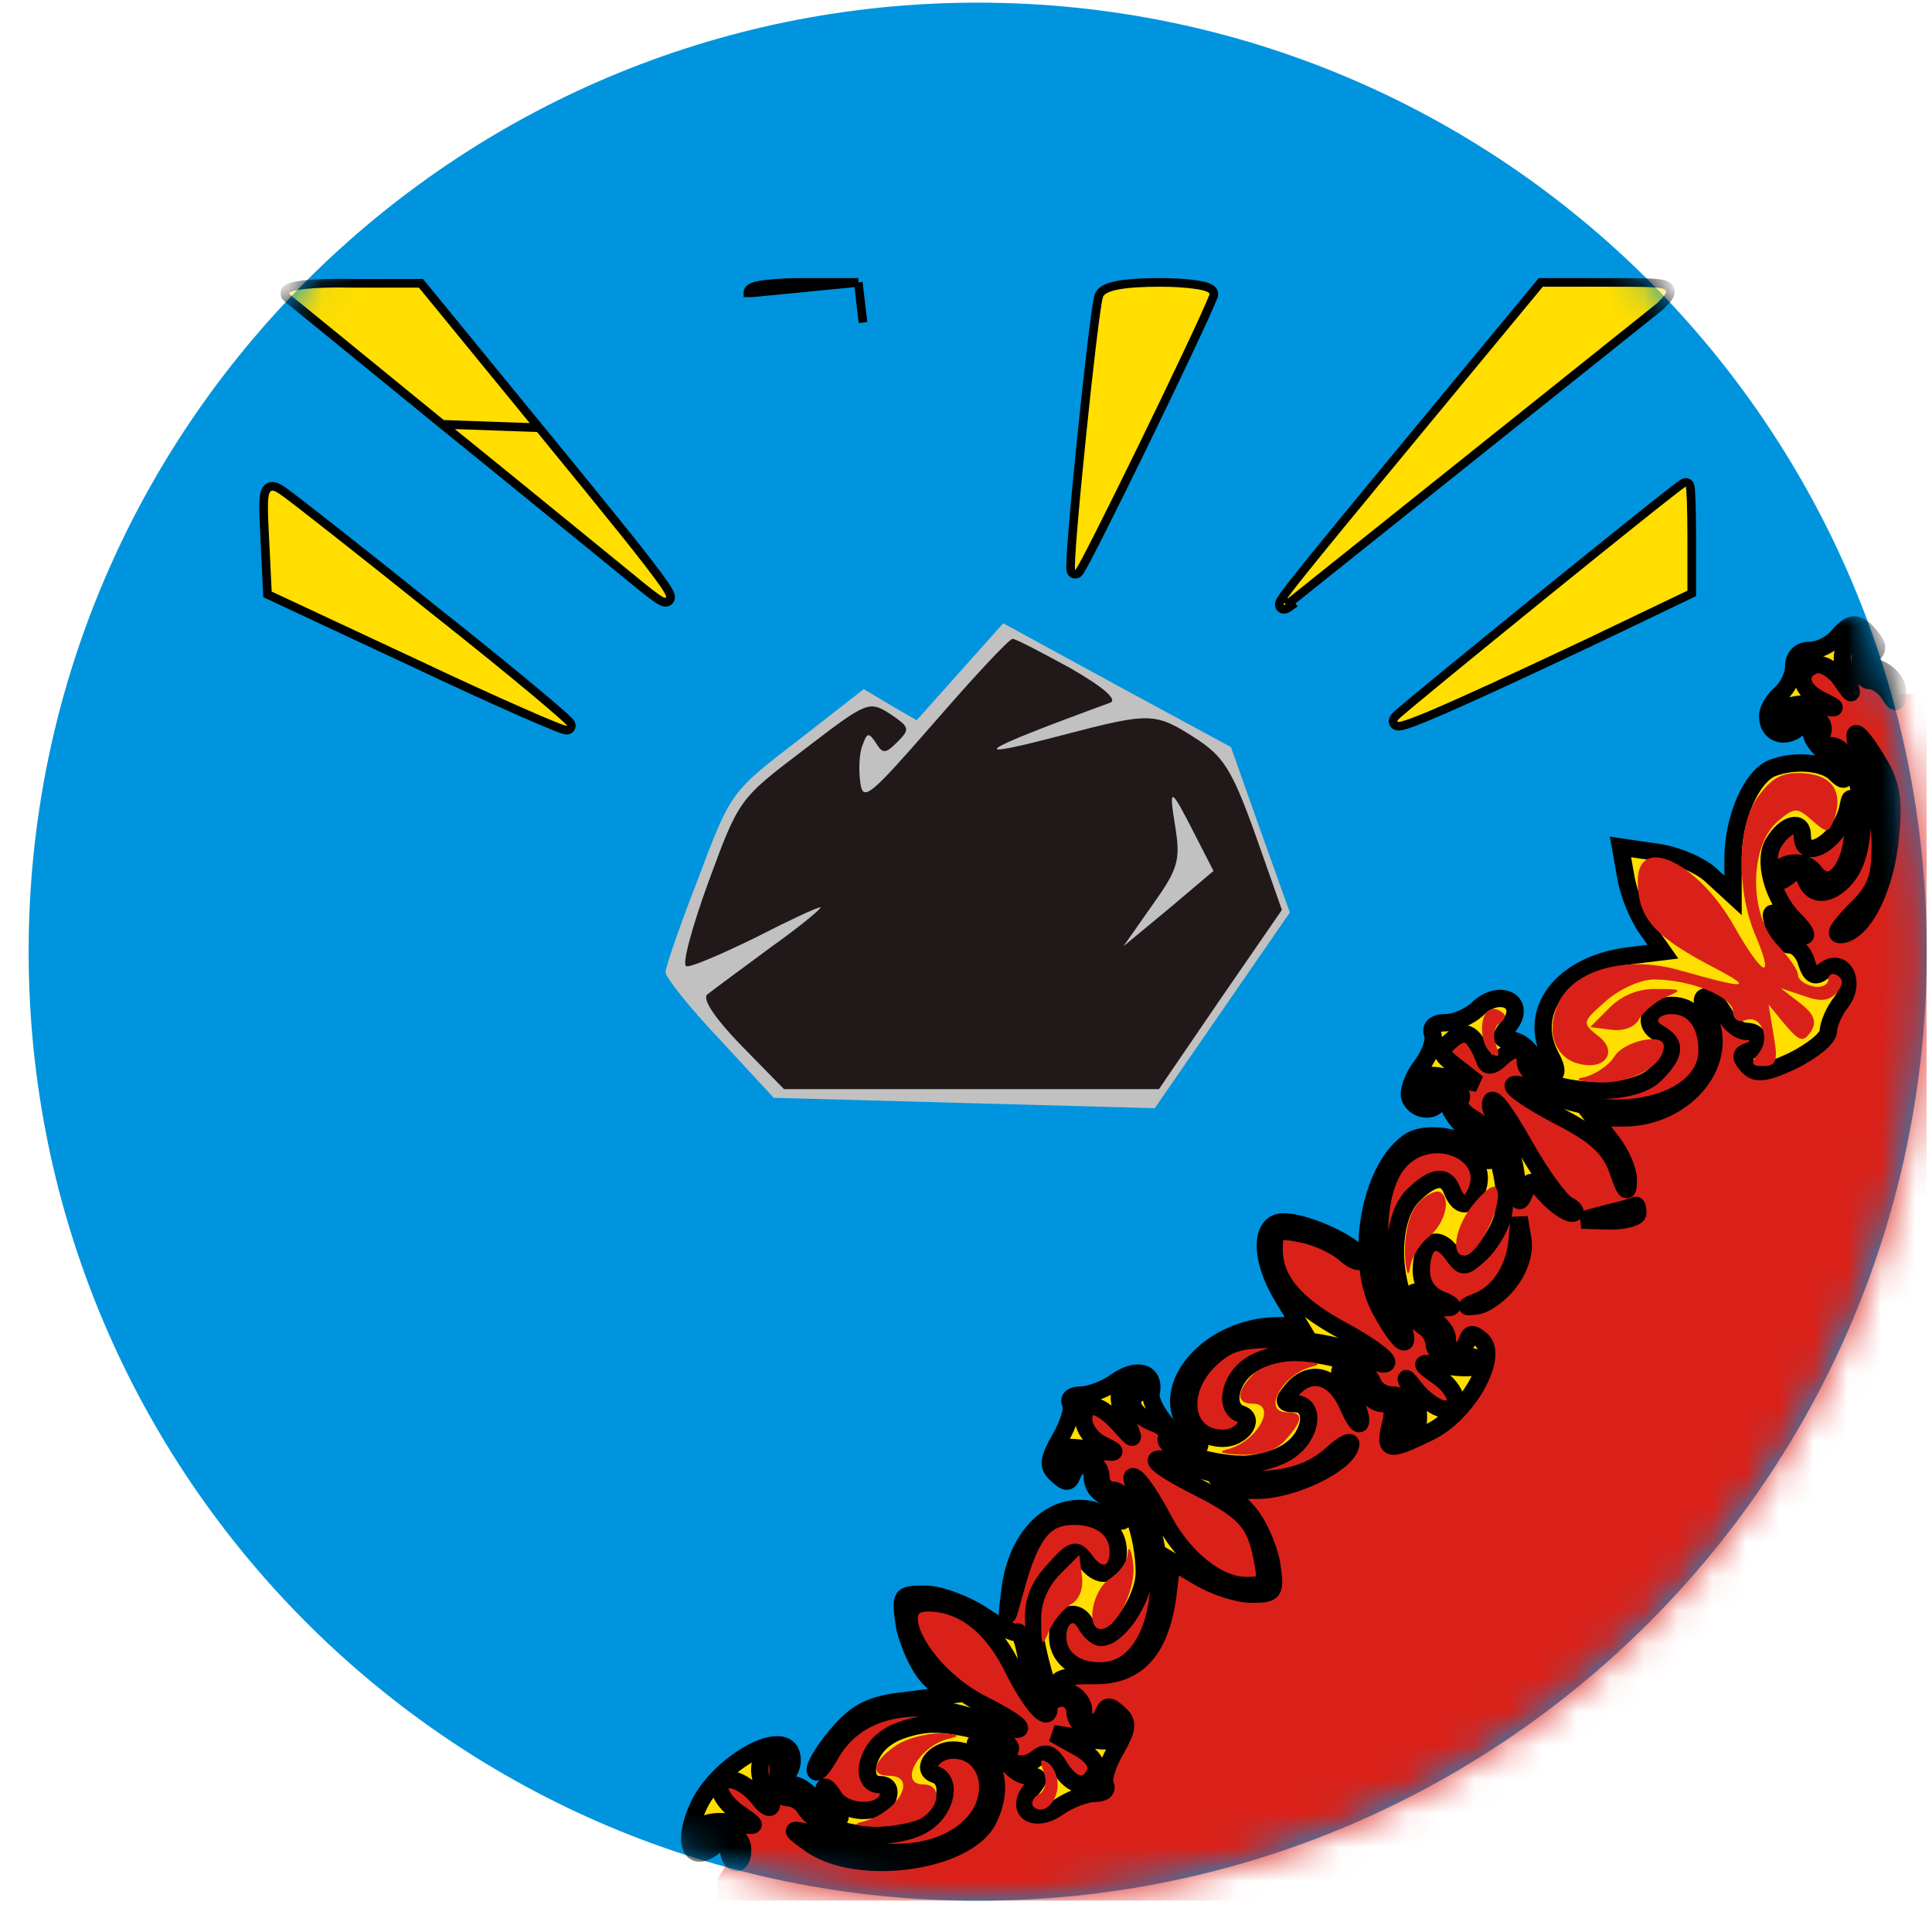
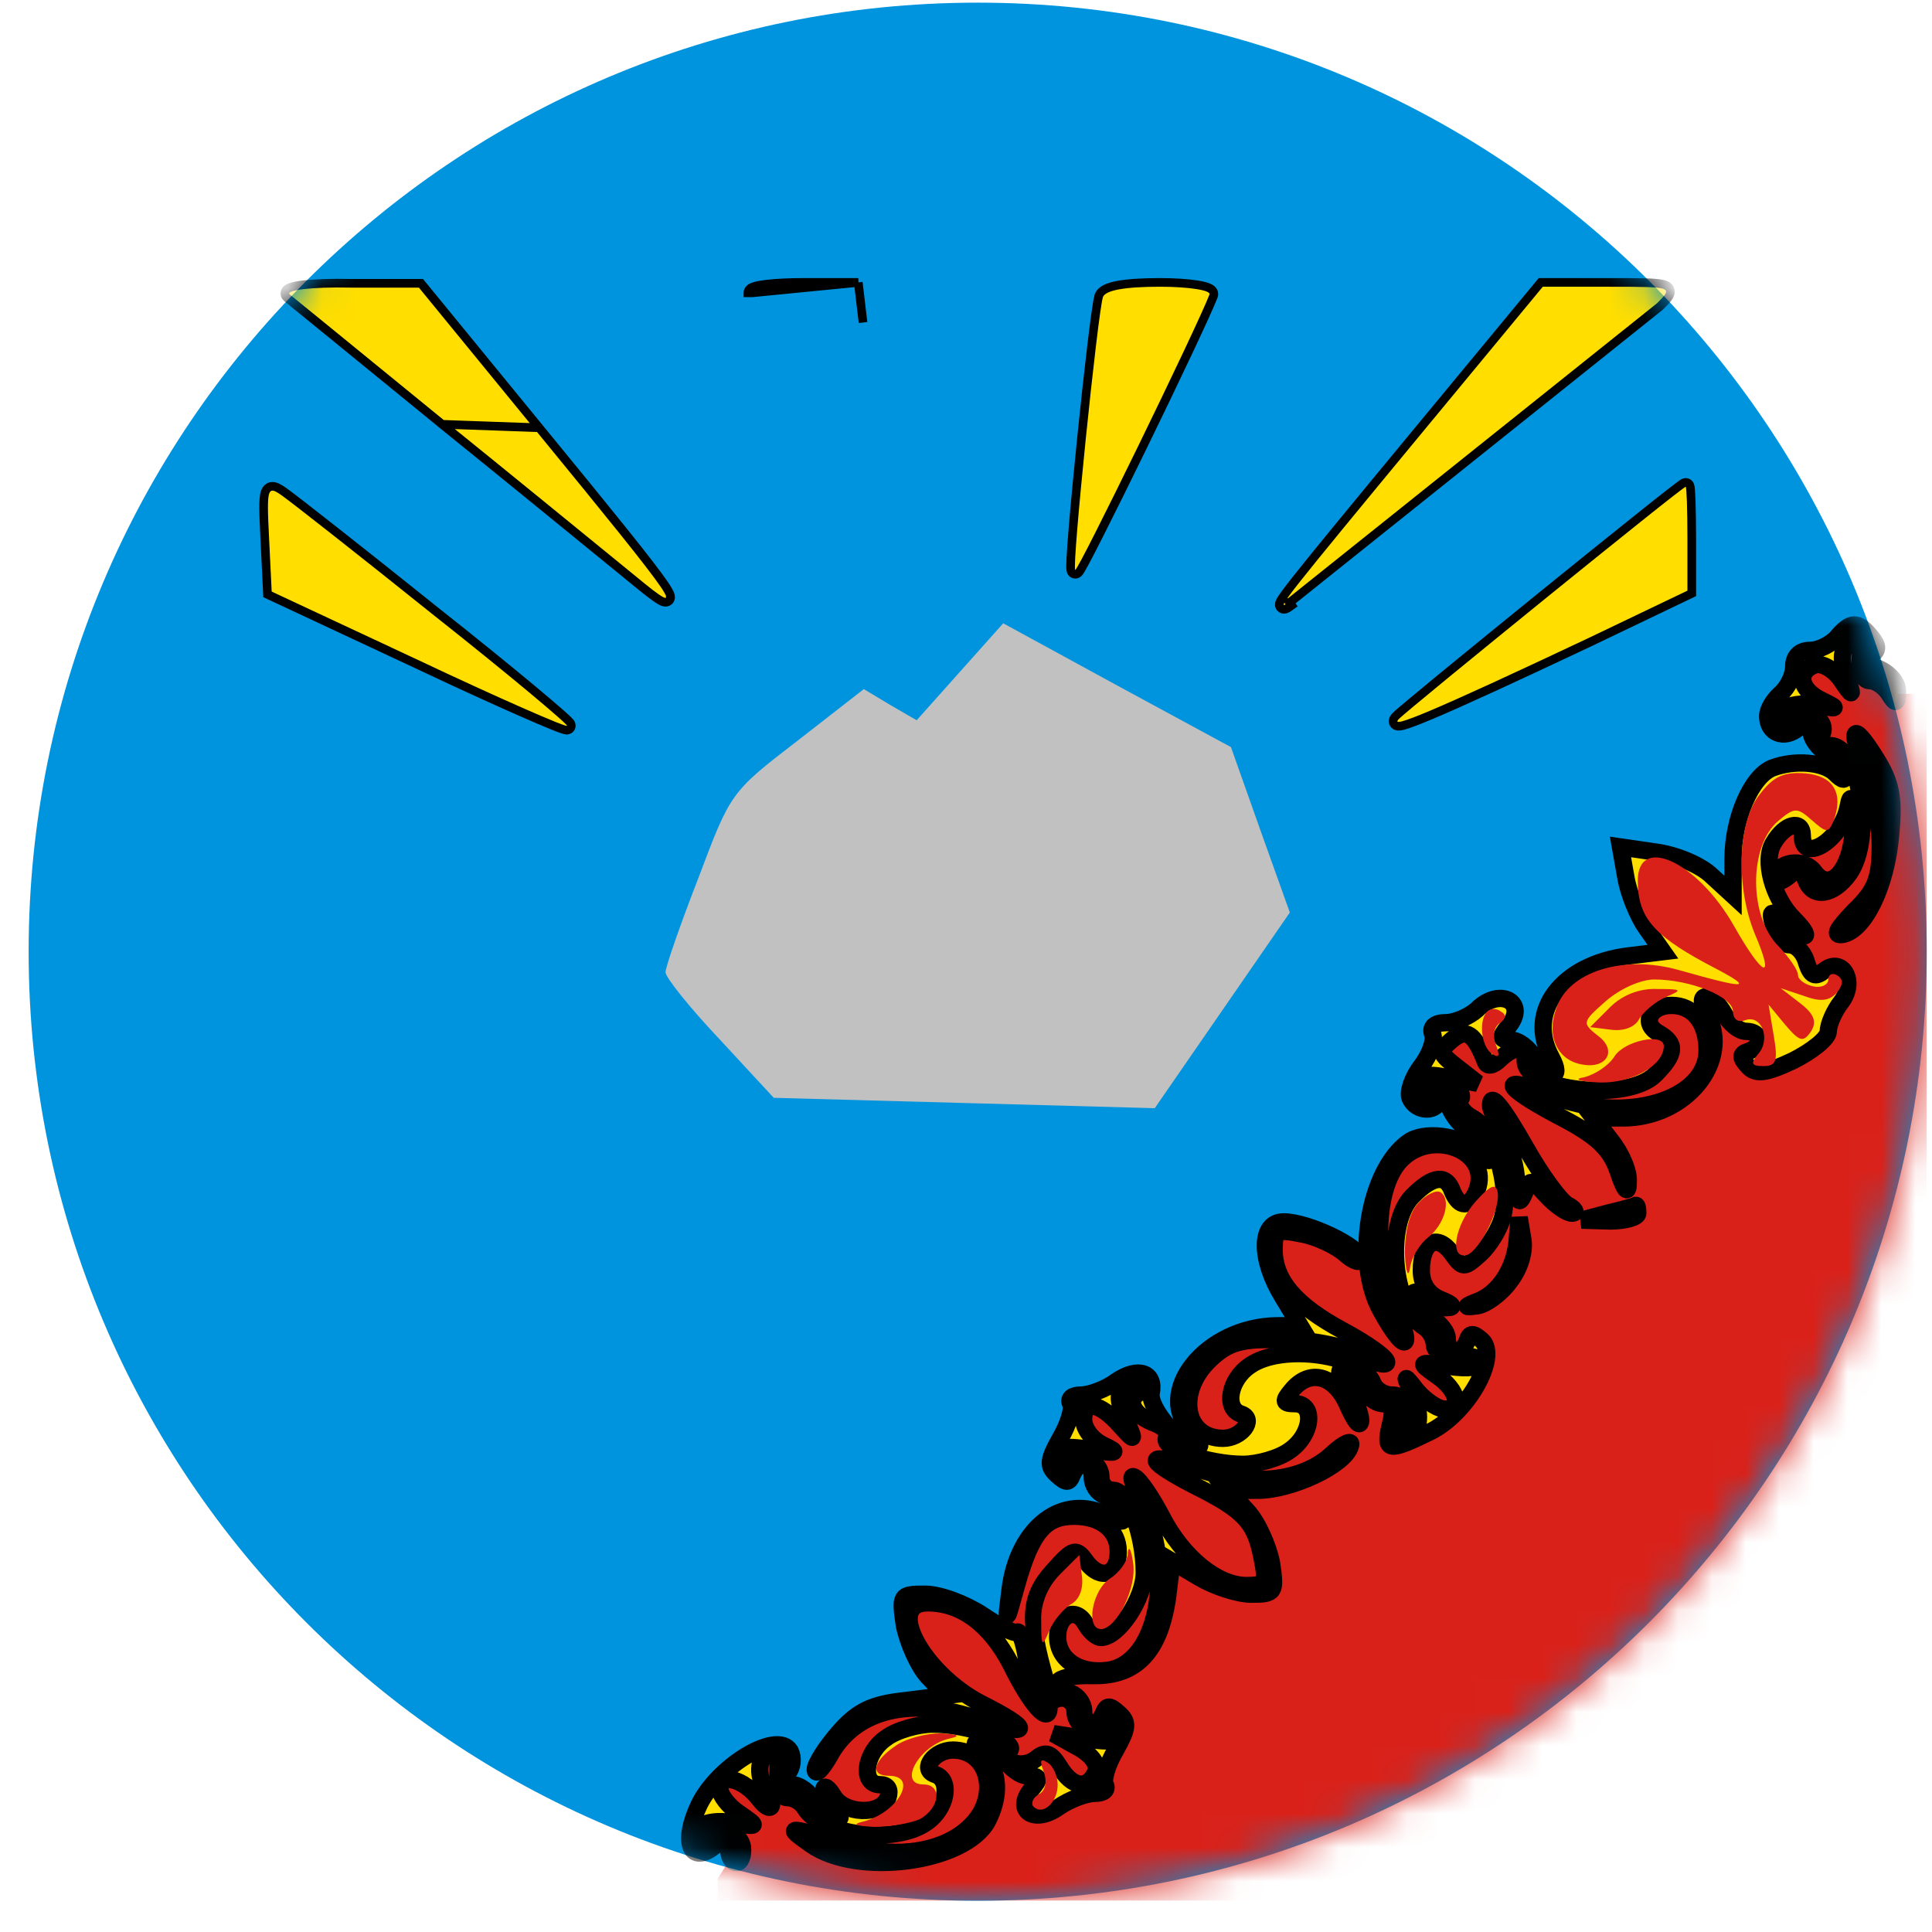
<svg xmlns="http://www.w3.org/2000/svg" width="57" height="57" viewBox="0 0 57 57" fill="none">
  <g clip-path="url(#clip0_3522_163)">
    <path d="M56.845 28.078C56.845 12.614 44.309 0.078 28.845 0.078C13.381 0.078 0.845 12.614 0.845 28.078C0.845 43.542 13.381 56.078 28.845 56.078C44.309 56.078 56.845 43.542 56.845 28.078Z" fill="#0094DE" />
    <mask id="mask0_3522_163" style="mask-type:alpha" maskUnits="userSpaceOnUse" x="0" y="0" width="57" height="57">
      <circle cx="28.845" cy="28.078" r="28" fill="#D9D9D9" />
    </mask>
    <g mask="url(#mask0_3522_163)">
      <path d="M21.766 54.488L21.175 55.426V58.245H57.424V20.469H55.902L55.426 20.014L54.992 19.756V19.498L55.032 19.281L55.148 18.887L54.876 18.711H54.652L54.061 19.281H53.871L53.246 19.559L52.689 20.571L52.268 21.08L52.308 21.365L52.539 21.555L52.859 21.515L53.212 21.215L53.47 21.318L53.626 21.895L54.122 22.187L54.509 22.622V23.261L52.955 23.165L50.864 27.181L46.269 31.793H45.664L45.317 31.591L45.111 31.188L44.905 30.902L44.68 30.855L44.366 30.944L44.249 30.803V30.48L44.488 30.133L44.422 29.749L44.15 29.674L43.607 29.89L43.222 30.255L42.632 30.574L42.172 31.426L41.797 31.905L41.718 32.28L41.933 32.538L42.144 32.481L42.397 32.247L42.697 32.215L42.885 32.66L43.222 33.016L43.794 33.536L44.061 34.211L43.939 34.328L43.728 34.275L43.222 33.876L42.646 33.644L42.102 33.675L41.507 33.876L41.141 34.275L40.732 35.049L40.608 35.705L40.457 36.653L40.502 37.327L39.979 37.025L39.438 36.653L38.481 36.29L37.958 36.157L37.639 36.236L37.48 36.653V37.025L37.551 37.485L37.719 37.848L38.118 38.451L39.105 39.377H38.029L36.61 39.414L35.904 39.783L35.376 40.235L35.14 40.662L34.956 41.475L35.058 41.954L35.535 42.412L35.599 42.813L35.376 42.876L34.688 42.485L34.02 41.756L33.677 41.475L33.791 41.005V40.662L33.448 40.623L32.964 40.916L32.582 41.234L31.965 41.475L31.793 41.843L31.392 42.485L31.112 42.981V43.274L31.322 43.496L31.5 43.337L31.876 43.103L32.156 43.167L32.27 43.427L32.391 43.784L32.633 44.006L32.964 44.228L33.282 44.693L33.158 45.359L32.788 44.911L32.057 44.647H31.453L30.859 44.911L30.471 45.29L30.158 45.86L29.822 47.205L29.617 48.315L29.062 47.873L28.42 47.453L27.757 47.205L27.293 47.145L26.905 47.205L26.753 47.571L26.802 48.137L27.05 48.767L27.293 49.156L27.978 49.796L28.42 50.379L27.599 50.253H26.753L25.786 50.489L25.276 50.757L24.927 51.063L24.379 51.801L24.137 52.19L24.379 52.877L24.742 53.316L25.19 53.907L24.282 53.709L23.781 53.164L23.479 52.974L23.055 52.746V52.5L23.135 52.241V51.766L22.977 51.607H22.573L22.386 51.766L21.853 52.241L21.319 52.5L21.175 52.746V53.047L20.974 53.452L20.498 53.798V54.244L20.599 54.488H20.858L21.319 54.143H21.536L21.766 54.488Z" fill="#DA2119" />
      <mask id="path-4-outside-1_3522_163" maskUnits="userSpaceOnUse" x="19.349" y="17.953" width="37" height="38" fill="black">
        <rect fill="white" x="19.349" y="17.953" width="37" height="38" />
        <path d="M55.192 18.779C55.422 19.06 55.422 19.188 55.192 19.341C54.962 19.469 55.039 19.597 55.422 19.724C55.729 19.852 55.984 20.133 55.984 20.389C55.984 20.772 55.933 20.797 55.729 20.465C55.601 20.261 55.346 20.082 55.167 20.082C54.962 20.082 54.86 19.801 54.886 19.341C54.937 18.754 54.86 18.677 54.579 18.932C54.324 19.162 54.298 19.418 54.452 19.903C54.707 20.593 54.681 20.593 54.298 20.031C54.068 19.724 53.736 19.546 53.532 19.622C52.995 19.826 53.098 20.363 53.762 20.67C54.273 20.925 54.247 20.925 53.532 20.797C52.766 20.67 52.152 21.053 52.535 21.436C52.612 21.513 52.791 21.462 52.893 21.283C53.149 20.848 53.941 21.18 53.762 21.64C53.685 21.845 53.787 21.998 53.992 21.998C54.886 21.998 55.295 24.732 54.554 25.779C54.094 26.418 53.481 26.52 53.276 25.958C53.149 25.651 53.021 25.626 52.766 25.855C52.535 26.034 52.408 26.06 52.408 25.881C52.408 25.421 53.225 25.294 53.532 25.728C54.043 26.418 54.707 25.523 54.681 24.221C54.656 23.531 54.605 23.378 54.528 23.786C54.349 24.757 53.174 25.523 53.174 24.655C53.174 24.169 52.663 24.297 52.331 24.859C51.999 25.37 52.306 26.494 52.919 27.107C53.532 27.72 53.276 27.797 52.638 27.209C52.229 26.826 52.203 26.852 52.331 27.337C52.408 27.644 52.612 27.874 52.791 27.874C52.995 27.874 53.225 28.104 53.302 28.41C53.43 28.793 53.557 28.845 53.813 28.64C54.349 28.206 54.784 28.947 54.324 29.56C54.119 29.815 53.941 30.224 53.941 30.428C53.941 30.633 53.455 31.016 52.893 31.297C52.076 31.68 51.795 31.706 51.565 31.45C51.335 31.195 51.335 31.093 51.59 31.016C52.025 30.863 51.974 30.428 51.514 30.428C51.309 30.428 51.028 30.198 50.875 29.917C50.722 29.636 50.492 29.407 50.339 29.407C50.185 29.407 50.185 29.585 50.364 29.917C51.105 31.297 49.751 32.983 47.886 32.983H47.017L47.528 33.647C47.835 34.031 48.065 34.567 48.039 34.873C48.039 35.257 47.937 35.154 47.733 34.541C47.503 33.877 47.094 33.494 45.944 32.906C44.309 32.038 44.182 31.68 45.766 32.319C47.912 33.187 50.364 32.472 50.364 30.99C50.364 30.173 49.955 29.662 49.317 29.662C48.678 29.662 48.422 30.198 48.934 30.48C49.47 30.786 49.444 31.093 48.831 31.706C48.014 32.523 44.999 32.191 44.999 31.297C44.999 30.863 44.693 30.837 44.258 31.246C44.054 31.45 43.875 31.476 43.824 31.323C43.492 30.48 43.262 30.326 42.828 30.684C42.445 31.016 42.445 31.067 43.007 31.501L43.594 31.961L42.777 31.808C42.061 31.655 41.934 31.706 41.934 32.114C41.934 32.498 41.985 32.523 42.164 32.242C42.291 32.038 42.572 31.961 42.828 32.038C43.058 32.14 43.185 32.319 43.083 32.447C43.007 32.6 43.16 32.83 43.441 32.983C44.054 33.29 44.565 35.001 44.335 35.895C44.258 36.227 43.952 36.738 43.671 36.994C43.185 37.428 43.16 37.428 42.828 36.968C42.394 36.381 41.934 36.636 41.934 37.479C41.934 37.888 42.138 38.194 42.521 38.348C42.853 38.476 42.93 38.578 42.7 38.578C42.47 38.603 42.164 38.476 41.985 38.297C41.755 38.067 41.678 38.067 41.678 38.297C41.678 38.45 41.908 38.706 42.189 38.859C42.47 39.012 42.7 39.293 42.7 39.497C42.7 39.957 43.134 40.008 43.288 39.548C43.364 39.319 43.467 39.319 43.722 39.548C44.233 40.034 43.288 41.72 42.164 42.257C40.963 42.844 40.835 42.819 41.014 42.052C41.142 41.592 41.065 41.413 40.81 41.413C40.58 41.413 40.299 41.184 40.145 40.903C39.992 40.621 39.762 40.392 39.609 40.392C39.456 40.392 39.532 40.647 39.737 40.954C39.967 41.26 40.145 41.694 40.145 41.924C40.12 42.129 39.967 41.924 39.762 41.465C39.379 40.57 38.638 40.366 38.102 41.03C37.846 41.337 37.846 41.413 38.204 41.413C38.817 41.413 38.715 42.333 38.051 42.793C37.744 43.023 37.105 43.202 36.671 43.202C35.649 43.202 34.219 42.716 34.423 42.41C34.5 42.282 34.346 42.103 34.091 42.001C33.452 41.771 33.222 41.337 33.58 41.107C33.733 41.005 33.784 40.851 33.682 40.749C33.58 40.647 33.35 40.698 33.197 40.851C32.967 41.081 32.967 41.311 33.197 41.848C33.503 42.538 33.503 42.563 33.044 42.052C32.43 41.362 31.971 41.311 31.971 41.873C31.971 42.154 32.226 42.486 32.558 42.64C33.044 42.87 32.967 42.895 32.175 42.767C31.332 42.64 31.204 42.691 31.204 43.099C31.204 43.483 31.255 43.508 31.434 43.227C31.715 42.793 32.481 43.048 32.481 43.585C32.481 43.789 32.635 43.968 32.839 43.968C33.273 43.968 33.759 45.271 33.759 46.395C33.759 47.161 32.992 48.311 32.481 48.311C32.354 48.311 32.149 48.132 32.022 47.902C31.741 47.391 31.204 47.647 31.204 48.285C31.204 48.95 31.817 49.384 32.66 49.282C34.167 49.103 34.704 46.293 33.631 44.198C33.401 43.764 33.325 43.483 33.478 43.585C33.631 43.661 33.989 44.198 34.27 44.734C34.883 45.935 35.905 46.778 36.773 46.778C37.335 46.778 37.386 46.702 37.233 45.961C37.029 44.888 36.697 44.556 35.215 43.815C33.682 43.023 33.759 42.793 35.394 43.355C36.927 43.866 38.434 43.713 39.302 42.895C39.66 42.563 39.916 42.461 39.839 42.665C39.686 43.227 38.102 43.968 37.105 43.968H36.237L36.799 44.581C37.105 44.913 37.412 45.603 37.514 46.114C37.642 46.983 37.616 47.034 36.927 47.034C36.518 47.034 35.828 46.804 35.394 46.548L34.576 46.063L34.449 47.11C34.219 48.72 33.529 49.461 32.252 49.435C31.204 49.41 30.872 49.665 31.587 49.946C31.792 50.023 31.971 50.252 31.971 50.483C31.971 50.942 32.379 50.993 32.558 50.534C32.66 50.304 32.737 50.304 33.018 50.559C33.299 50.815 33.273 50.993 32.916 51.632C32.66 52.066 32.532 52.526 32.609 52.654C32.686 52.807 32.558 52.909 32.303 52.909C32.047 52.909 31.562 53.088 31.23 53.318C30.514 53.829 29.901 53.42 30.438 52.782C30.693 52.475 30.693 52.398 30.335 52.398C30.106 52.398 29.799 52.169 29.62 51.888C29.441 51.606 29.135 51.377 28.956 51.377C28.701 51.377 28.701 51.479 29.007 51.785C29.492 52.245 29.518 52.986 29.135 53.727C28.471 54.953 25.303 55.387 23.923 54.417C23.131 53.855 23.157 53.855 25.201 54.468C26.478 54.851 27.858 54.621 28.598 53.906C29.518 53.063 29.212 51.632 28.113 51.632C27.576 51.632 27.142 52.194 27.576 52.347C28.087 52.501 27.934 53.369 27.321 53.778C26.401 54.417 24.255 54.161 23.744 53.344C23.642 53.165 23.412 53.037 23.234 53.037C23.029 53.037 22.927 52.756 22.953 52.322C22.978 51.939 22.901 51.632 22.774 51.632C22.442 51.632 22.288 52.296 22.544 52.679C22.927 53.267 22.774 53.574 22.39 53.063C21.931 52.475 21.241 52.296 21.241 52.782C21.241 52.961 21.496 53.293 21.803 53.497C22.39 53.906 22.39 53.906 21.599 53.778C20.807 53.625 20.219 54.008 20.73 54.315C20.858 54.391 20.985 54.34 20.985 54.187C20.985 53.727 21.828 54.008 21.905 54.493C21.931 54.749 21.854 54.953 21.726 54.953C21.599 54.953 21.496 54.774 21.496 54.544C21.496 54.187 21.42 54.187 21.113 54.442C20.372 55.055 20.091 54.366 20.628 53.242C21.19 52.092 22.927 51.044 23.31 51.658C23.412 51.862 23.387 52.143 23.234 52.322C23.029 52.577 23.08 52.654 23.361 52.654C23.591 52.654 23.898 52.884 24.051 53.165C24.204 53.446 24.46 53.676 24.613 53.676C24.843 53.676 24.843 53.599 24.613 53.369C24.434 53.19 24.306 52.935 24.306 52.807C24.306 52.654 24.434 52.731 24.587 52.986C24.894 53.523 25.993 53.574 26.197 53.037C26.274 52.807 26.197 52.654 25.967 52.654C25.38 52.654 25.507 51.709 26.146 51.274C26.452 51.044 27.091 50.866 27.525 50.866C28.522 50.866 29.978 51.351 29.799 51.632C29.569 52.015 30.182 52.194 30.566 51.888C30.846 51.658 31 51.709 31.255 52.117C31.638 52.756 32.098 52.807 32.328 52.271C32.405 52.041 32.2 51.76 31.766 51.53L31.076 51.147L32.047 51.3C32.865 51.428 32.992 51.377 32.992 50.968C32.992 50.585 32.941 50.559 32.763 50.84C32.481 51.274 31.715 51.019 31.715 50.483C31.715 50.278 31.536 50.099 31.332 50.099C31.128 50.099 30.949 50.227 30.949 50.38C30.949 50.891 30.412 50.304 29.825 49.103C29.212 47.928 28.368 47.289 27.372 47.289C26.095 47.289 27.219 49.358 28.93 50.252C30.463 51.019 30.463 51.274 28.905 50.738C26.887 50.023 25.201 50.431 24.46 51.836C24.23 52.22 24.077 52.373 24.051 52.22C24.051 52.041 24.383 51.53 24.766 51.096C25.303 50.483 25.737 50.278 26.682 50.176L27.909 50.023L27.372 49.461C27.091 49.154 26.785 48.464 26.682 47.953C26.555 47.059 26.555 47.034 27.296 47.034C27.73 47.034 28.471 47.315 28.982 47.647C29.467 47.979 29.927 48.209 30.003 48.158C30.08 48.081 30.208 48.439 30.284 48.924C30.387 49.41 30.591 49.895 30.744 49.997C30.949 50.125 30.974 49.997 30.846 49.563C30.335 47.8 30.361 47.136 31.051 46.37C31.689 45.654 31.741 45.654 32.073 46.114C32.481 46.625 32.992 46.472 32.992 45.782C32.992 45.143 32.481 44.734 31.689 44.734C30.846 44.734 30.438 45.194 30.003 46.727C29.671 47.928 29.671 47.928 29.799 46.906C30.029 45.041 31.383 44.019 32.711 44.734C33.146 44.939 33.197 44.939 33.095 44.632C33.018 44.428 32.788 44.198 32.584 44.121C32.379 44.045 32.226 43.815 32.226 43.585C32.226 43.125 31.817 43.074 31.638 43.508C31.536 43.764 31.46 43.764 31.179 43.508C30.898 43.253 30.923 43.074 31.281 42.435C31.536 42.001 31.664 41.541 31.587 41.413C31.511 41.26 31.638 41.158 31.894 41.158C32.149 41.158 32.635 40.979 32.941 40.749C33.58 40.315 34.091 40.494 33.963 41.107C33.886 41.541 34.857 42.691 35.317 42.691C35.47 42.691 35.394 42.512 35.189 42.282C33.989 41.107 35.573 39.114 37.718 39.114H38.357L37.846 38.271C37.157 37.147 37.157 36.049 37.872 36.049C38.587 36.049 40.145 36.789 40.145 37.147C40.145 37.275 39.941 37.224 39.686 36.994C39.43 36.764 38.843 36.483 38.408 36.406C37.667 36.253 37.591 36.304 37.591 36.866C37.591 37.76 38.204 38.501 39.635 39.267C40.35 39.651 40.912 40.059 40.912 40.187C40.912 40.315 40.529 40.213 40.094 39.957C39.583 39.702 38.664 39.523 37.795 39.523C36.62 39.497 36.237 39.6 35.7 40.111C34.704 41.056 34.934 42.435 36.084 42.435C36.62 42.435 37.054 41.873 36.62 41.72C36.109 41.567 36.262 40.698 36.876 40.289C37.821 39.625 40.171 39.957 40.503 40.8C40.58 41.005 40.835 41.158 41.065 41.158C41.372 41.158 41.448 41.337 41.372 41.797C41.295 42.154 41.346 42.435 41.474 42.435C41.857 42.435 41.985 41.72 41.678 41.107C41.397 40.545 41.423 40.545 41.78 41.005C42.01 41.286 42.368 41.541 42.572 41.567C43.16 41.643 43.032 41.005 42.368 40.57C41.831 40.187 41.831 40.162 42.777 40.315C43.288 40.392 43.722 40.34 43.722 40.213C43.722 40.085 43.415 39.983 43.032 40.008C42.623 40.008 42.317 39.881 42.317 39.676C42.317 39.497 42.189 39.267 42.036 39.165C41.065 38.552 40.861 36.1 41.678 35.282C42.291 34.669 42.675 34.644 42.853 35.154C43.058 35.64 43.364 35.64 43.569 35.129C44.029 33.954 42.215 33.239 41.295 34.26C40.58 35.052 40.503 37.019 41.116 38.45C41.755 39.855 41.474 40.008 40.733 38.654C39.941 37.224 40.375 34.541 41.55 33.698C42.01 33.366 43.032 33.494 43.543 33.928C44.029 34.363 44.054 34.363 43.748 33.8C43.594 33.494 43.364 33.239 43.237 33.239C43.134 33.239 42.904 32.983 42.751 32.651C42.598 32.344 42.47 32.242 42.47 32.395C42.445 32.83 41.78 32.83 41.602 32.395C41.525 32.217 41.678 31.782 41.934 31.45C42.189 31.118 42.342 30.684 42.266 30.505C42.189 30.301 42.342 30.173 42.649 30.173C42.93 30.173 43.339 29.994 43.569 29.79C44.258 29.1 45.102 29.585 44.488 30.301C44.233 30.607 44.258 30.684 44.565 30.684C44.795 30.684 45.102 30.914 45.255 31.195C45.408 31.476 45.638 31.706 45.791 31.706C45.944 31.706 45.944 31.527 45.766 31.195C45.025 29.841 46.072 28.461 48.014 28.206L49.061 28.078L48.576 27.388C48.32 27.031 48.039 26.341 47.963 25.855L47.809 24.987L48.857 25.14C49.444 25.217 50.185 25.523 50.517 25.855L51.13 26.418V25.345C51.13 24.144 51.667 22.918 52.28 22.662C52.944 22.407 53.813 22.483 54.145 22.816C54.375 23.045 54.452 23.045 54.452 22.816C54.452 22.662 54.222 22.407 53.941 22.253C53.66 22.1 53.43 21.794 53.43 21.564C53.43 21.257 53.353 21.232 53.047 21.487C52.638 21.819 52.152 21.64 52.152 21.129C52.152 20.925 52.331 20.644 52.535 20.465C52.74 20.286 52.919 19.929 52.919 19.673C52.919 19.367 53.098 19.188 53.404 19.188C53.66 19.188 54.017 19.009 54.196 18.805C54.605 18.319 54.809 18.319 55.192 18.779ZM55.78 24.629C55.652 26.137 55.014 27.439 54.375 27.567C54.068 27.618 54.196 27.414 54.707 26.877C55.346 26.264 55.473 25.907 55.473 24.936C55.473 24.297 55.295 23.352 55.09 22.841C54.528 21.487 54.63 21.232 55.32 22.33C55.806 23.096 55.882 23.531 55.78 24.629ZM45.025 33.877C45.459 34.644 45.996 35.384 46.225 35.538C46.481 35.665 46.532 35.793 46.379 35.793C46.225 35.793 45.893 35.563 45.612 35.257C45.178 34.771 45.127 34.771 44.974 35.206C44.821 35.563 44.769 35.487 44.744 34.899C44.744 34.465 44.565 33.852 44.361 33.494C44.156 33.136 44.003 32.779 43.977 32.651C43.952 32.191 44.284 32.574 45.025 33.877ZM48.32 35.793C48.32 35.921 47.937 36.023 47.503 36.023L46.66 35.998L47.426 35.793C47.861 35.691 48.218 35.589 48.269 35.563C48.295 35.563 48.32 35.64 48.32 35.793ZM44.539 37.811C44.284 38.169 43.824 38.501 43.569 38.527C43.185 38.578 43.185 38.552 43.645 38.373C44.284 38.092 44.718 37.352 44.769 36.508L44.821 35.921L44.923 36.534C44.999 36.892 44.846 37.428 44.539 37.811Z" />
      </mask>
      <path d="M55.192 18.779C55.422 19.06 55.422 19.188 55.192 19.341C54.962 19.469 55.039 19.597 55.422 19.724C55.729 19.852 55.984 20.133 55.984 20.389C55.984 20.772 55.933 20.797 55.729 20.465C55.601 20.261 55.346 20.082 55.167 20.082C54.962 20.082 54.86 19.801 54.886 19.341C54.937 18.754 54.86 18.677 54.579 18.932C54.324 19.162 54.298 19.418 54.452 19.903C54.707 20.593 54.681 20.593 54.298 20.031C54.068 19.724 53.736 19.546 53.532 19.622C52.995 19.826 53.098 20.363 53.762 20.67C54.273 20.925 54.247 20.925 53.532 20.797C52.766 20.67 52.152 21.053 52.535 21.436C52.612 21.513 52.791 21.462 52.893 21.283C53.149 20.848 53.941 21.18 53.762 21.64C53.685 21.845 53.787 21.998 53.992 21.998C54.886 21.998 55.295 24.732 54.554 25.779C54.094 26.418 53.481 26.52 53.276 25.958C53.149 25.651 53.021 25.626 52.766 25.855C52.535 26.034 52.408 26.06 52.408 25.881C52.408 25.421 53.225 25.294 53.532 25.728C54.043 26.418 54.707 25.523 54.681 24.221C54.656 23.531 54.605 23.378 54.528 23.786C54.349 24.757 53.174 25.523 53.174 24.655C53.174 24.169 52.663 24.297 52.331 24.859C51.999 25.37 52.306 26.494 52.919 27.107C53.532 27.72 53.276 27.797 52.638 27.209C52.229 26.826 52.203 26.852 52.331 27.337C52.408 27.644 52.612 27.874 52.791 27.874C52.995 27.874 53.225 28.104 53.302 28.41C53.43 28.793 53.557 28.845 53.813 28.64C54.349 28.206 54.784 28.947 54.324 29.56C54.119 29.815 53.941 30.224 53.941 30.428C53.941 30.633 53.455 31.016 52.893 31.297C52.076 31.68 51.795 31.706 51.565 31.45C51.335 31.195 51.335 31.093 51.59 31.016C52.025 30.863 51.974 30.428 51.514 30.428C51.309 30.428 51.028 30.198 50.875 29.917C50.722 29.636 50.492 29.407 50.339 29.407C50.185 29.407 50.185 29.585 50.364 29.917C51.105 31.297 49.751 32.983 47.886 32.983H47.017L47.528 33.647C47.835 34.031 48.065 34.567 48.039 34.873C48.039 35.257 47.937 35.154 47.733 34.541C47.503 33.877 47.094 33.494 45.944 32.906C44.309 32.038 44.182 31.68 45.766 32.319C47.912 33.187 50.364 32.472 50.364 30.99C50.364 30.173 49.955 29.662 49.317 29.662C48.678 29.662 48.422 30.198 48.934 30.48C49.47 30.786 49.444 31.093 48.831 31.706C48.014 32.523 44.999 32.191 44.999 31.297C44.999 30.863 44.693 30.837 44.258 31.246C44.054 31.45 43.875 31.476 43.824 31.323C43.492 30.48 43.262 30.326 42.828 30.684C42.445 31.016 42.445 31.067 43.007 31.501L43.594 31.961L42.777 31.808C42.061 31.655 41.934 31.706 41.934 32.114C41.934 32.498 41.985 32.523 42.164 32.242C42.291 32.038 42.572 31.961 42.828 32.038C43.058 32.14 43.185 32.319 43.083 32.447C43.007 32.6 43.16 32.83 43.441 32.983C44.054 33.29 44.565 35.001 44.335 35.895C44.258 36.227 43.952 36.738 43.671 36.994C43.185 37.428 43.16 37.428 42.828 36.968C42.394 36.381 41.934 36.636 41.934 37.479C41.934 37.888 42.138 38.194 42.521 38.348C42.853 38.476 42.93 38.578 42.7 38.578C42.47 38.603 42.164 38.476 41.985 38.297C41.755 38.067 41.678 38.067 41.678 38.297C41.678 38.45 41.908 38.706 42.189 38.859C42.47 39.012 42.7 39.293 42.7 39.497C42.7 39.957 43.134 40.008 43.288 39.548C43.364 39.319 43.467 39.319 43.722 39.548C44.233 40.034 43.288 41.72 42.164 42.257C40.963 42.844 40.835 42.819 41.014 42.052C41.142 41.592 41.065 41.413 40.81 41.413C40.58 41.413 40.299 41.184 40.145 40.903C39.992 40.621 39.762 40.392 39.609 40.392C39.456 40.392 39.532 40.647 39.737 40.954C39.967 41.26 40.145 41.694 40.145 41.924C40.12 42.129 39.967 41.924 39.762 41.465C39.379 40.57 38.638 40.366 38.102 41.03C37.846 41.337 37.846 41.413 38.204 41.413C38.817 41.413 38.715 42.333 38.051 42.793C37.744 43.023 37.105 43.202 36.671 43.202C35.649 43.202 34.219 42.716 34.423 42.41C34.5 42.282 34.346 42.103 34.091 42.001C33.452 41.771 33.222 41.337 33.58 41.107C33.733 41.005 33.784 40.851 33.682 40.749C33.58 40.647 33.35 40.698 33.197 40.851C32.967 41.081 32.967 41.311 33.197 41.848C33.503 42.538 33.503 42.563 33.044 42.052C32.43 41.362 31.971 41.311 31.971 41.873C31.971 42.154 32.226 42.486 32.558 42.64C33.044 42.87 32.967 42.895 32.175 42.767C31.332 42.64 31.204 42.691 31.204 43.099C31.204 43.483 31.255 43.508 31.434 43.227C31.715 42.793 32.481 43.048 32.481 43.585C32.481 43.789 32.635 43.968 32.839 43.968C33.273 43.968 33.759 45.271 33.759 46.395C33.759 47.161 32.992 48.311 32.481 48.311C32.354 48.311 32.149 48.132 32.022 47.902C31.741 47.391 31.204 47.647 31.204 48.285C31.204 48.95 31.817 49.384 32.66 49.282C34.167 49.103 34.704 46.293 33.631 44.198C33.401 43.764 33.325 43.483 33.478 43.585C33.631 43.661 33.989 44.198 34.27 44.734C34.883 45.935 35.905 46.778 36.773 46.778C37.335 46.778 37.386 46.702 37.233 45.961C37.029 44.888 36.697 44.556 35.215 43.815C33.682 43.023 33.759 42.793 35.394 43.355C36.927 43.866 38.434 43.713 39.302 42.895C39.66 42.563 39.916 42.461 39.839 42.665C39.686 43.227 38.102 43.968 37.105 43.968H36.237L36.799 44.581C37.105 44.913 37.412 45.603 37.514 46.114C37.642 46.983 37.616 47.034 36.927 47.034C36.518 47.034 35.828 46.804 35.394 46.548L34.576 46.063L34.449 47.11C34.219 48.72 33.529 49.461 32.252 49.435C31.204 49.41 30.872 49.665 31.587 49.946C31.792 50.023 31.971 50.252 31.971 50.483C31.971 50.942 32.379 50.993 32.558 50.534C32.66 50.304 32.737 50.304 33.018 50.559C33.299 50.815 33.273 50.993 32.916 51.632C32.66 52.066 32.532 52.526 32.609 52.654C32.686 52.807 32.558 52.909 32.303 52.909C32.047 52.909 31.562 53.088 31.23 53.318C30.514 53.829 29.901 53.42 30.438 52.782C30.693 52.475 30.693 52.398 30.335 52.398C30.106 52.398 29.799 52.169 29.62 51.888C29.441 51.606 29.135 51.377 28.956 51.377C28.701 51.377 28.701 51.479 29.007 51.785C29.492 52.245 29.518 52.986 29.135 53.727C28.471 54.953 25.303 55.387 23.923 54.417C23.131 53.855 23.157 53.855 25.201 54.468C26.478 54.851 27.858 54.621 28.598 53.906C29.518 53.063 29.212 51.632 28.113 51.632C27.576 51.632 27.142 52.194 27.576 52.347C28.087 52.501 27.934 53.369 27.321 53.778C26.401 54.417 24.255 54.161 23.744 53.344C23.642 53.165 23.412 53.037 23.234 53.037C23.029 53.037 22.927 52.756 22.953 52.322C22.978 51.939 22.901 51.632 22.774 51.632C22.442 51.632 22.288 52.296 22.544 52.679C22.927 53.267 22.774 53.574 22.39 53.063C21.931 52.475 21.241 52.296 21.241 52.782C21.241 52.961 21.496 53.293 21.803 53.497C22.39 53.906 22.39 53.906 21.599 53.778C20.807 53.625 20.219 54.008 20.73 54.315C20.858 54.391 20.985 54.34 20.985 54.187C20.985 53.727 21.828 54.008 21.905 54.493C21.931 54.749 21.854 54.953 21.726 54.953C21.599 54.953 21.496 54.774 21.496 54.544C21.496 54.187 21.42 54.187 21.113 54.442C20.372 55.055 20.091 54.366 20.628 53.242C21.19 52.092 22.927 51.044 23.31 51.658C23.412 51.862 23.387 52.143 23.234 52.322C23.029 52.577 23.08 52.654 23.361 52.654C23.591 52.654 23.898 52.884 24.051 53.165C24.204 53.446 24.46 53.676 24.613 53.676C24.843 53.676 24.843 53.599 24.613 53.369C24.434 53.19 24.306 52.935 24.306 52.807C24.306 52.654 24.434 52.731 24.587 52.986C24.894 53.523 25.993 53.574 26.197 53.037C26.274 52.807 26.197 52.654 25.967 52.654C25.38 52.654 25.507 51.709 26.146 51.274C26.452 51.044 27.091 50.866 27.525 50.866C28.522 50.866 29.978 51.351 29.799 51.632C29.569 52.015 30.182 52.194 30.566 51.888C30.846 51.658 31 51.709 31.255 52.117C31.638 52.756 32.098 52.807 32.328 52.271C32.405 52.041 32.2 51.76 31.766 51.53L31.076 51.147L32.047 51.3C32.865 51.428 32.992 51.377 32.992 50.968C32.992 50.585 32.941 50.559 32.763 50.84C32.481 51.274 31.715 51.019 31.715 50.483C31.715 50.278 31.536 50.099 31.332 50.099C31.128 50.099 30.949 50.227 30.949 50.38C30.949 50.891 30.412 50.304 29.825 49.103C29.212 47.928 28.368 47.289 27.372 47.289C26.095 47.289 27.219 49.358 28.93 50.252C30.463 51.019 30.463 51.274 28.905 50.738C26.887 50.023 25.201 50.431 24.46 51.836C24.23 52.22 24.077 52.373 24.051 52.22C24.051 52.041 24.383 51.53 24.766 51.096C25.303 50.483 25.737 50.278 26.682 50.176L27.909 50.023L27.372 49.461C27.091 49.154 26.785 48.464 26.682 47.953C26.555 47.059 26.555 47.034 27.296 47.034C27.73 47.034 28.471 47.315 28.982 47.647C29.467 47.979 29.927 48.209 30.003 48.158C30.08 48.081 30.208 48.439 30.284 48.924C30.387 49.41 30.591 49.895 30.744 49.997C30.949 50.125 30.974 49.997 30.846 49.563C30.335 47.8 30.361 47.136 31.051 46.37C31.689 45.654 31.741 45.654 32.073 46.114C32.481 46.625 32.992 46.472 32.992 45.782C32.992 45.143 32.481 44.734 31.689 44.734C30.846 44.734 30.438 45.194 30.003 46.727C29.671 47.928 29.671 47.928 29.799 46.906C30.029 45.041 31.383 44.019 32.711 44.734C33.146 44.939 33.197 44.939 33.095 44.632C33.018 44.428 32.788 44.198 32.584 44.121C32.379 44.045 32.226 43.815 32.226 43.585C32.226 43.125 31.817 43.074 31.638 43.508C31.536 43.764 31.46 43.764 31.179 43.508C30.898 43.253 30.923 43.074 31.281 42.435C31.536 42.001 31.664 41.541 31.587 41.413C31.511 41.26 31.638 41.158 31.894 41.158C32.149 41.158 32.635 40.979 32.941 40.749C33.58 40.315 34.091 40.494 33.963 41.107C33.886 41.541 34.857 42.691 35.317 42.691C35.47 42.691 35.394 42.512 35.189 42.282C33.989 41.107 35.573 39.114 37.718 39.114H38.357L37.846 38.271C37.157 37.147 37.157 36.049 37.872 36.049C38.587 36.049 40.145 36.789 40.145 37.147C40.145 37.275 39.941 37.224 39.686 36.994C39.43 36.764 38.843 36.483 38.408 36.406C37.667 36.253 37.591 36.304 37.591 36.866C37.591 37.76 38.204 38.501 39.635 39.267C40.35 39.651 40.912 40.059 40.912 40.187C40.912 40.315 40.529 40.213 40.094 39.957C39.583 39.702 38.664 39.523 37.795 39.523C36.62 39.497 36.237 39.6 35.7 40.111C34.704 41.056 34.934 42.435 36.084 42.435C36.62 42.435 37.054 41.873 36.62 41.72C36.109 41.567 36.262 40.698 36.876 40.289C37.821 39.625 40.171 39.957 40.503 40.8C40.58 41.005 40.835 41.158 41.065 41.158C41.372 41.158 41.448 41.337 41.372 41.797C41.295 42.154 41.346 42.435 41.474 42.435C41.857 42.435 41.985 41.72 41.678 41.107C41.397 40.545 41.423 40.545 41.78 41.005C42.01 41.286 42.368 41.541 42.572 41.567C43.16 41.643 43.032 41.005 42.368 40.57C41.831 40.187 41.831 40.162 42.777 40.315C43.288 40.392 43.722 40.34 43.722 40.213C43.722 40.085 43.415 39.983 43.032 40.008C42.623 40.008 42.317 39.881 42.317 39.676C42.317 39.497 42.189 39.267 42.036 39.165C41.065 38.552 40.861 36.1 41.678 35.282C42.291 34.669 42.675 34.644 42.853 35.154C43.058 35.64 43.364 35.64 43.569 35.129C44.029 33.954 42.215 33.239 41.295 34.26C40.58 35.052 40.503 37.019 41.116 38.45C41.755 39.855 41.474 40.008 40.733 38.654C39.941 37.224 40.375 34.541 41.55 33.698C42.01 33.366 43.032 33.494 43.543 33.928C44.029 34.363 44.054 34.363 43.748 33.8C43.594 33.494 43.364 33.239 43.237 33.239C43.134 33.239 42.904 32.983 42.751 32.651C42.598 32.344 42.47 32.242 42.47 32.395C42.445 32.83 41.78 32.83 41.602 32.395C41.525 32.217 41.678 31.782 41.934 31.45C42.189 31.118 42.342 30.684 42.266 30.505C42.189 30.301 42.342 30.173 42.649 30.173C42.93 30.173 43.339 29.994 43.569 29.79C44.258 29.1 45.102 29.585 44.488 30.301C44.233 30.607 44.258 30.684 44.565 30.684C44.795 30.684 45.102 30.914 45.255 31.195C45.408 31.476 45.638 31.706 45.791 31.706C45.944 31.706 45.944 31.527 45.766 31.195C45.025 29.841 46.072 28.461 48.014 28.206L49.061 28.078L48.576 27.388C48.32 27.031 48.039 26.341 47.963 25.855L47.809 24.987L48.857 25.14C49.444 25.217 50.185 25.523 50.517 25.855L51.13 26.418V25.345C51.13 24.144 51.667 22.918 52.28 22.662C52.944 22.407 53.813 22.483 54.145 22.816C54.375 23.045 54.452 23.045 54.452 22.816C54.452 22.662 54.222 22.407 53.941 22.253C53.66 22.1 53.43 21.794 53.43 21.564C53.43 21.257 53.353 21.232 53.047 21.487C52.638 21.819 52.152 21.64 52.152 21.129C52.152 20.925 52.331 20.644 52.535 20.465C52.74 20.286 52.919 19.929 52.919 19.673C52.919 19.367 53.098 19.188 53.404 19.188C53.66 19.188 54.017 19.009 54.196 18.805C54.605 18.319 54.809 18.319 55.192 18.779ZM55.78 24.629C55.652 26.137 55.014 27.439 54.375 27.567C54.068 27.618 54.196 27.414 54.707 26.877C55.346 26.264 55.473 25.907 55.473 24.936C55.473 24.297 55.295 23.352 55.09 22.841C54.528 21.487 54.63 21.232 55.32 22.33C55.806 23.096 55.882 23.531 55.78 24.629ZM45.025 33.877C45.459 34.644 45.996 35.384 46.225 35.538C46.481 35.665 46.532 35.793 46.379 35.793C46.225 35.793 45.893 35.563 45.612 35.257C45.178 34.771 45.127 34.771 44.974 35.206C44.821 35.563 44.769 35.487 44.744 34.899C44.744 34.465 44.565 33.852 44.361 33.494C44.156 33.136 44.003 32.779 43.977 32.651C43.952 32.191 44.284 32.574 45.025 33.877ZM48.32 35.793C48.32 35.921 47.937 36.023 47.503 36.023L46.66 35.998L47.426 35.793C47.861 35.691 48.218 35.589 48.269 35.563C48.295 35.563 48.32 35.64 48.32 35.793ZM44.539 37.811C44.284 38.169 43.824 38.501 43.569 38.527C43.185 38.578 43.185 38.552 43.645 38.373C44.284 38.092 44.718 37.352 44.769 36.508L44.821 35.921L44.923 36.534C44.999 36.892 44.846 37.428 44.539 37.811Z" fill="#FFDE00" />
      <path d="M55.192 18.779C55.422 19.06 55.422 19.188 55.192 19.341C54.962 19.469 55.039 19.597 55.422 19.724C55.729 19.852 55.984 20.133 55.984 20.389C55.984 20.772 55.933 20.797 55.729 20.465C55.601 20.261 55.346 20.082 55.167 20.082C54.962 20.082 54.86 19.801 54.886 19.341C54.937 18.754 54.86 18.677 54.579 18.932C54.324 19.162 54.298 19.418 54.452 19.903C54.707 20.593 54.681 20.593 54.298 20.031C54.068 19.724 53.736 19.546 53.532 19.622C52.995 19.826 53.098 20.363 53.762 20.67C54.273 20.925 54.247 20.925 53.532 20.797C52.766 20.67 52.152 21.053 52.535 21.436C52.612 21.513 52.791 21.462 52.893 21.283C53.149 20.848 53.941 21.18 53.762 21.64C53.685 21.845 53.787 21.998 53.992 21.998C54.886 21.998 55.295 24.732 54.554 25.779C54.094 26.418 53.481 26.52 53.276 25.958C53.149 25.651 53.021 25.626 52.766 25.855C52.535 26.034 52.408 26.06 52.408 25.881C52.408 25.421 53.225 25.294 53.532 25.728C54.043 26.418 54.707 25.523 54.681 24.221C54.656 23.531 54.605 23.378 54.528 23.786C54.349 24.757 53.174 25.523 53.174 24.655C53.174 24.169 52.663 24.297 52.331 24.859C51.999 25.37 52.306 26.494 52.919 27.107C53.532 27.72 53.276 27.797 52.638 27.209C52.229 26.826 52.203 26.852 52.331 27.337C52.408 27.644 52.612 27.874 52.791 27.874C52.995 27.874 53.225 28.104 53.302 28.41C53.43 28.793 53.557 28.845 53.813 28.64C54.349 28.206 54.784 28.947 54.324 29.56C54.119 29.815 53.941 30.224 53.941 30.428C53.941 30.633 53.455 31.016 52.893 31.297C52.076 31.68 51.795 31.706 51.565 31.45C51.335 31.195 51.335 31.093 51.59 31.016C52.025 30.863 51.974 30.428 51.514 30.428C51.309 30.428 51.028 30.198 50.875 29.917C50.722 29.636 50.492 29.407 50.339 29.407C50.185 29.407 50.185 29.585 50.364 29.917C51.105 31.297 49.751 32.983 47.886 32.983H47.017L47.528 33.647C47.835 34.031 48.065 34.567 48.039 34.873C48.039 35.257 47.937 35.154 47.733 34.541C47.503 33.877 47.094 33.494 45.944 32.906C44.309 32.038 44.182 31.68 45.766 32.319C47.912 33.187 50.364 32.472 50.364 30.99C50.364 30.173 49.955 29.662 49.317 29.662C48.678 29.662 48.422 30.198 48.934 30.48C49.47 30.786 49.444 31.093 48.831 31.706C48.014 32.523 44.999 32.191 44.999 31.297C44.999 30.863 44.693 30.837 44.258 31.246C44.054 31.45 43.875 31.476 43.824 31.323C43.492 30.48 43.262 30.326 42.828 30.684C42.445 31.016 42.445 31.067 43.007 31.501L43.594 31.961L42.777 31.808C42.061 31.655 41.934 31.706 41.934 32.114C41.934 32.498 41.985 32.523 42.164 32.242C42.291 32.038 42.572 31.961 42.828 32.038C43.058 32.14 43.185 32.319 43.083 32.447C43.007 32.6 43.16 32.83 43.441 32.983C44.054 33.29 44.565 35.001 44.335 35.895C44.258 36.227 43.952 36.738 43.671 36.994C43.185 37.428 43.16 37.428 42.828 36.968C42.394 36.381 41.934 36.636 41.934 37.479C41.934 37.888 42.138 38.194 42.521 38.348C42.853 38.476 42.93 38.578 42.7 38.578C42.47 38.603 42.164 38.476 41.985 38.297C41.755 38.067 41.678 38.067 41.678 38.297C41.678 38.45 41.908 38.706 42.189 38.859C42.47 39.012 42.7 39.293 42.7 39.497C42.7 39.957 43.134 40.008 43.288 39.548C43.364 39.319 43.467 39.319 43.722 39.548C44.233 40.034 43.288 41.72 42.164 42.257C40.963 42.844 40.835 42.819 41.014 42.052C41.142 41.592 41.065 41.413 40.81 41.413C40.58 41.413 40.299 41.184 40.145 40.903C39.992 40.621 39.762 40.392 39.609 40.392C39.456 40.392 39.532 40.647 39.737 40.954C39.967 41.26 40.145 41.694 40.145 41.924C40.12 42.129 39.967 41.924 39.762 41.465C39.379 40.57 38.638 40.366 38.102 41.03C37.846 41.337 37.846 41.413 38.204 41.413C38.817 41.413 38.715 42.333 38.051 42.793C37.744 43.023 37.105 43.202 36.671 43.202C35.649 43.202 34.219 42.716 34.423 42.41C34.5 42.282 34.346 42.103 34.091 42.001C33.452 41.771 33.222 41.337 33.58 41.107C33.733 41.005 33.784 40.851 33.682 40.749C33.58 40.647 33.35 40.698 33.197 40.851C32.967 41.081 32.967 41.311 33.197 41.848C33.503 42.538 33.503 42.563 33.044 42.052C32.43 41.362 31.971 41.311 31.971 41.873C31.971 42.154 32.226 42.486 32.558 42.64C33.044 42.87 32.967 42.895 32.175 42.767C31.332 42.64 31.204 42.691 31.204 43.099C31.204 43.483 31.255 43.508 31.434 43.227C31.715 42.793 32.481 43.048 32.481 43.585C32.481 43.789 32.635 43.968 32.839 43.968C33.273 43.968 33.759 45.271 33.759 46.395C33.759 47.161 32.992 48.311 32.481 48.311C32.354 48.311 32.149 48.132 32.022 47.902C31.741 47.391 31.204 47.647 31.204 48.285C31.204 48.95 31.817 49.384 32.66 49.282C34.167 49.103 34.704 46.293 33.631 44.198C33.401 43.764 33.325 43.483 33.478 43.585C33.631 43.661 33.989 44.198 34.27 44.734C34.883 45.935 35.905 46.778 36.773 46.778C37.335 46.778 37.386 46.702 37.233 45.961C37.029 44.888 36.697 44.556 35.215 43.815C33.682 43.023 33.759 42.793 35.394 43.355C36.927 43.866 38.434 43.713 39.302 42.895C39.66 42.563 39.916 42.461 39.839 42.665C39.686 43.227 38.102 43.968 37.105 43.968H36.237L36.799 44.581C37.105 44.913 37.412 45.603 37.514 46.114C37.642 46.983 37.616 47.034 36.927 47.034C36.518 47.034 35.828 46.804 35.394 46.548L34.576 46.063L34.449 47.11C34.219 48.72 33.529 49.461 32.252 49.435C31.204 49.41 30.872 49.665 31.587 49.946C31.792 50.023 31.971 50.252 31.971 50.483C31.971 50.942 32.379 50.993 32.558 50.534C32.66 50.304 32.737 50.304 33.018 50.559C33.299 50.815 33.273 50.993 32.916 51.632C32.66 52.066 32.532 52.526 32.609 52.654C32.686 52.807 32.558 52.909 32.303 52.909C32.047 52.909 31.562 53.088 31.23 53.318C30.514 53.829 29.901 53.42 30.438 52.782C30.693 52.475 30.693 52.398 30.335 52.398C30.106 52.398 29.799 52.169 29.62 51.888C29.441 51.606 29.135 51.377 28.956 51.377C28.701 51.377 28.701 51.479 29.007 51.785C29.492 52.245 29.518 52.986 29.135 53.727C28.471 54.953 25.303 55.387 23.923 54.417C23.131 53.855 23.157 53.855 25.201 54.468C26.478 54.851 27.858 54.621 28.598 53.906C29.518 53.063 29.212 51.632 28.113 51.632C27.576 51.632 27.142 52.194 27.576 52.347C28.087 52.501 27.934 53.369 27.321 53.778C26.401 54.417 24.255 54.161 23.744 53.344C23.642 53.165 23.412 53.037 23.234 53.037C23.029 53.037 22.927 52.756 22.953 52.322C22.978 51.939 22.901 51.632 22.774 51.632C22.442 51.632 22.288 52.296 22.544 52.679C22.927 53.267 22.774 53.574 22.39 53.063C21.931 52.475 21.241 52.296 21.241 52.782C21.241 52.961 21.496 53.293 21.803 53.497C22.39 53.906 22.39 53.906 21.599 53.778C20.807 53.625 20.219 54.008 20.73 54.315C20.858 54.391 20.985 54.34 20.985 54.187C20.985 53.727 21.828 54.008 21.905 54.493C21.931 54.749 21.854 54.953 21.726 54.953C21.599 54.953 21.496 54.774 21.496 54.544C21.496 54.187 21.42 54.187 21.113 54.442C20.372 55.055 20.091 54.366 20.628 53.242C21.19 52.092 22.927 51.044 23.31 51.658C23.412 51.862 23.387 52.143 23.234 52.322C23.029 52.577 23.08 52.654 23.361 52.654C23.591 52.654 23.898 52.884 24.051 53.165C24.204 53.446 24.46 53.676 24.613 53.676C24.843 53.676 24.843 53.599 24.613 53.369C24.434 53.19 24.306 52.935 24.306 52.807C24.306 52.654 24.434 52.731 24.587 52.986C24.894 53.523 25.993 53.574 26.197 53.037C26.274 52.807 26.197 52.654 25.967 52.654C25.38 52.654 25.507 51.709 26.146 51.274C26.452 51.044 27.091 50.866 27.525 50.866C28.522 50.866 29.978 51.351 29.799 51.632C29.569 52.015 30.182 52.194 30.566 51.888C30.846 51.658 31 51.709 31.255 52.117C31.638 52.756 32.098 52.807 32.328 52.271C32.405 52.041 32.2 51.76 31.766 51.53L31.076 51.147L32.047 51.3C32.865 51.428 32.992 51.377 32.992 50.968C32.992 50.585 32.941 50.559 32.763 50.84C32.481 51.274 31.715 51.019 31.715 50.483C31.715 50.278 31.536 50.099 31.332 50.099C31.128 50.099 30.949 50.227 30.949 50.38C30.949 50.891 30.412 50.304 29.825 49.103C29.212 47.928 28.368 47.289 27.372 47.289C26.095 47.289 27.219 49.358 28.93 50.252C30.463 51.019 30.463 51.274 28.905 50.738C26.887 50.023 25.201 50.431 24.46 51.836C24.23 52.22 24.077 52.373 24.051 52.22C24.051 52.041 24.383 51.53 24.766 51.096C25.303 50.483 25.737 50.278 26.682 50.176L27.909 50.023L27.372 49.461C27.091 49.154 26.785 48.464 26.682 47.953C26.555 47.059 26.555 47.034 27.296 47.034C27.73 47.034 28.471 47.315 28.982 47.647C29.467 47.979 29.927 48.209 30.003 48.158C30.08 48.081 30.208 48.439 30.284 48.924C30.387 49.41 30.591 49.895 30.744 49.997C30.949 50.125 30.974 49.997 30.846 49.563C30.335 47.8 30.361 47.136 31.051 46.37C31.689 45.654 31.741 45.654 32.073 46.114C32.481 46.625 32.992 46.472 32.992 45.782C32.992 45.143 32.481 44.734 31.689 44.734C30.846 44.734 30.438 45.194 30.003 46.727C29.671 47.928 29.671 47.928 29.799 46.906C30.029 45.041 31.383 44.019 32.711 44.734C33.146 44.939 33.197 44.939 33.095 44.632C33.018 44.428 32.788 44.198 32.584 44.121C32.379 44.045 32.226 43.815 32.226 43.585C32.226 43.125 31.817 43.074 31.638 43.508C31.536 43.764 31.46 43.764 31.179 43.508C30.898 43.253 30.923 43.074 31.281 42.435C31.536 42.001 31.664 41.541 31.587 41.413C31.511 41.26 31.638 41.158 31.894 41.158C32.149 41.158 32.635 40.979 32.941 40.749C33.58 40.315 34.091 40.494 33.963 41.107C33.886 41.541 34.857 42.691 35.317 42.691C35.47 42.691 35.394 42.512 35.189 42.282C33.989 41.107 35.573 39.114 37.718 39.114H38.357L37.846 38.271C37.157 37.147 37.157 36.049 37.872 36.049C38.587 36.049 40.145 36.789 40.145 37.147C40.145 37.275 39.941 37.224 39.686 36.994C39.43 36.764 38.843 36.483 38.408 36.406C37.667 36.253 37.591 36.304 37.591 36.866C37.591 37.76 38.204 38.501 39.635 39.267C40.35 39.651 40.912 40.059 40.912 40.187C40.912 40.315 40.529 40.213 40.094 39.957C39.583 39.702 38.664 39.523 37.795 39.523C36.62 39.497 36.237 39.6 35.7 40.111C34.704 41.056 34.934 42.435 36.084 42.435C36.62 42.435 37.054 41.873 36.62 41.72C36.109 41.567 36.262 40.698 36.876 40.289C37.821 39.625 40.171 39.957 40.503 40.8C40.58 41.005 40.835 41.158 41.065 41.158C41.372 41.158 41.448 41.337 41.372 41.797C41.295 42.154 41.346 42.435 41.474 42.435C41.857 42.435 41.985 41.72 41.678 41.107C41.397 40.545 41.423 40.545 41.78 41.005C42.01 41.286 42.368 41.541 42.572 41.567C43.16 41.643 43.032 41.005 42.368 40.57C41.831 40.187 41.831 40.162 42.777 40.315C43.288 40.392 43.722 40.34 43.722 40.213C43.722 40.085 43.415 39.983 43.032 40.008C42.623 40.008 42.317 39.881 42.317 39.676C42.317 39.497 42.189 39.267 42.036 39.165C41.065 38.552 40.861 36.1 41.678 35.282C42.291 34.669 42.675 34.644 42.853 35.154C43.058 35.64 43.364 35.64 43.569 35.129C44.029 33.954 42.215 33.239 41.295 34.26C40.58 35.052 40.503 37.019 41.116 38.45C41.755 39.855 41.474 40.008 40.733 38.654C39.941 37.224 40.375 34.541 41.55 33.698C42.01 33.366 43.032 33.494 43.543 33.928C44.029 34.363 44.054 34.363 43.748 33.8C43.594 33.494 43.364 33.239 43.237 33.239C43.134 33.239 42.904 32.983 42.751 32.651C42.598 32.344 42.47 32.242 42.47 32.395C42.445 32.83 41.78 32.83 41.602 32.395C41.525 32.217 41.678 31.782 41.934 31.45C42.189 31.118 42.342 30.684 42.266 30.505C42.189 30.301 42.342 30.173 42.649 30.173C42.93 30.173 43.339 29.994 43.569 29.79C44.258 29.1 45.102 29.585 44.488 30.301C44.233 30.607 44.258 30.684 44.565 30.684C44.795 30.684 45.102 30.914 45.255 31.195C45.408 31.476 45.638 31.706 45.791 31.706C45.944 31.706 45.944 31.527 45.766 31.195C45.025 29.841 46.072 28.461 48.014 28.206L49.061 28.078L48.576 27.388C48.32 27.031 48.039 26.341 47.963 25.855L47.809 24.987L48.857 25.14C49.444 25.217 50.185 25.523 50.517 25.855L51.13 26.418V25.345C51.13 24.144 51.667 22.918 52.28 22.662C52.944 22.407 53.813 22.483 54.145 22.816C54.375 23.045 54.452 23.045 54.452 22.816C54.452 22.662 54.222 22.407 53.941 22.253C53.66 22.1 53.43 21.794 53.43 21.564C53.43 21.257 53.353 21.232 53.047 21.487C52.638 21.819 52.152 21.64 52.152 21.129C52.152 20.925 52.331 20.644 52.535 20.465C52.74 20.286 52.919 19.929 52.919 19.673C52.919 19.367 53.098 19.188 53.404 19.188C53.66 19.188 54.017 19.009 54.196 18.805C54.605 18.319 54.809 18.319 55.192 18.779ZM55.78 24.629C55.652 26.137 55.014 27.439 54.375 27.567C54.068 27.618 54.196 27.414 54.707 26.877C55.346 26.264 55.473 25.907 55.473 24.936C55.473 24.297 55.295 23.352 55.09 22.841C54.528 21.487 54.63 21.232 55.32 22.33C55.806 23.096 55.882 23.531 55.78 24.629ZM45.025 33.877C45.459 34.644 45.996 35.384 46.225 35.538C46.481 35.665 46.532 35.793 46.379 35.793C46.225 35.793 45.893 35.563 45.612 35.257C45.178 34.771 45.127 34.771 44.974 35.206C44.821 35.563 44.769 35.487 44.744 34.899C44.744 34.465 44.565 33.852 44.361 33.494C44.156 33.136 44.003 32.779 43.977 32.651C43.952 32.191 44.284 32.574 45.025 33.877ZM48.32 35.793C48.32 35.921 47.937 36.023 47.503 36.023L46.66 35.998L47.426 35.793C47.861 35.691 48.218 35.589 48.269 35.563C48.295 35.563 48.32 35.64 48.32 35.793ZM44.539 37.811C44.284 38.169 43.824 38.501 43.569 38.527C43.185 38.578 43.185 38.552 43.645 38.373C44.284 38.092 44.718 37.352 44.769 36.508L44.821 35.921L44.923 36.534C44.999 36.892 44.846 37.428 44.539 37.811Z" stroke="black" stroke-width="0.511" mask="url(#path-4-outside-1_3522_163)" />
      <path d="M13.044 12.518L13.044 12.519C14.981 14.085 17.001 15.734 18.072 16.608C18.328 16.817 18.53 16.982 18.664 17.091C18.865 17.257 19.038 17.398 19.179 17.506C19.317 17.611 19.431 17.692 19.51 17.732C19.531 17.743 19.553 17.753 19.575 17.759C19.594 17.765 19.629 17.773 19.667 17.765C19.717 17.755 19.76 17.72 19.777 17.667C19.79 17.627 19.783 17.59 19.778 17.569C19.768 17.526 19.744 17.476 19.715 17.427C19.686 17.374 19.645 17.311 19.594 17.236C19.191 16.646 18.049 15.235 15.906 12.62L13.044 12.518ZM13.044 12.518C10.667 10.576 8.599 8.891 8.472 8.789L8.472 8.789L8.47 8.788C8.45 8.771 8.424 8.744 8.412 8.703C8.397 8.656 8.407 8.611 8.429 8.576C8.447 8.546 8.473 8.526 8.493 8.513C8.514 8.5 8.536 8.49 8.559 8.481C8.645 8.448 8.78 8.423 8.942 8.403C9.272 8.364 9.764 8.345 10.341 8.358H12.358H12.419L12.457 8.404L15.906 12.62L13.044 12.518ZM25.322 8.332H25.208H23.701C23.276 8.332 22.894 8.351 22.616 8.384C22.478 8.4 22.361 8.42 22.275 8.445C22.234 8.457 22.192 8.472 22.158 8.492C22.133 8.507 22.068 8.551 22.066 8.634C22.066 8.636 22.066 8.637 22.066 8.639H22.194L25.322 8.332ZM25.322 8.332L25.335 8.445M25.322 8.332L25.335 8.445M25.335 8.445L25.462 9.516L25.335 8.445ZM38.047 17.778L38.108 17.862C38.108 17.862 38.108 17.862 38.108 17.862C38.077 17.885 38.048 17.905 38.022 17.922C37.998 17.938 37.97 17.954 37.944 17.964C37.932 17.969 37.908 17.977 37.879 17.977C37.845 17.976 37.79 17.961 37.759 17.904C37.736 17.86 37.744 17.819 37.747 17.804C37.751 17.785 37.758 17.768 37.764 17.754C37.788 17.703 37.838 17.628 37.91 17.528C37.984 17.426 38.089 17.289 38.229 17.111C38.789 16.401 39.927 15.02 41.996 12.517L41.996 12.517L45.419 8.378L45.458 8.332H45.518H47.459H47.462C47.932 8.332 48.29 8.332 48.552 8.34C48.809 8.347 48.994 8.362 49.106 8.399C49.16 8.418 49.231 8.451 49.265 8.524C49.301 8.603 49.275 8.678 49.25 8.725C49.224 8.773 49.183 8.823 49.14 8.871C49.095 8.92 49.04 8.975 48.98 9.036L48.98 9.036L38.047 17.778C38.047 17.778 38.047 17.778 38.047 17.778ZM38.047 17.778C38.059 17.76 38.073 17.74 38.089 17.716L38.047 17.778ZM19.649 17.515C19.65 17.515 19.65 17.515 19.648 17.515L19.649 17.515ZM19.53 17.629C19.53 17.628 19.53 17.628 19.53 17.628L19.53 17.629ZM31.652 16.92L31.641 16.913L31.632 16.904C31.614 16.886 31.606 16.867 31.602 16.858C31.598 16.848 31.595 16.839 31.594 16.832C31.591 16.819 31.589 16.805 31.588 16.794C31.586 16.771 31.585 16.743 31.585 16.712C31.585 16.648 31.589 16.559 31.594 16.451C31.606 16.235 31.628 15.932 31.658 15.571C31.718 14.848 31.809 13.89 31.908 12.921C32.007 11.951 32.114 10.969 32.206 10.199C32.252 9.814 32.294 9.481 32.33 9.229C32.365 8.984 32.395 8.801 32.418 8.728L32.418 8.728L32.42 8.722C32.456 8.625 32.541 8.561 32.633 8.517C32.728 8.472 32.85 8.437 32.996 8.411C33.288 8.358 33.7 8.332 34.226 8.332C34.652 8.332 35.035 8.358 35.309 8.401C35.444 8.422 35.56 8.448 35.642 8.481C35.682 8.497 35.726 8.52 35.76 8.553C35.777 8.571 35.796 8.596 35.806 8.63C35.816 8.666 35.814 8.702 35.802 8.735C35.62 9.215 34.646 11.265 33.712 13.181C33.244 14.141 32.784 15.07 32.437 15.756C32.264 16.099 32.118 16.382 32.013 16.578C31.96 16.676 31.917 16.754 31.885 16.807C31.87 16.833 31.855 16.856 31.843 16.873C31.837 16.881 31.828 16.892 31.816 16.903C31.811 16.908 31.799 16.92 31.78 16.929C31.763 16.937 31.708 16.957 31.652 16.92ZM16.843 21.466C16.838 21.477 16.831 21.487 16.823 21.496C16.799 21.524 16.769 21.534 16.756 21.537C16.737 21.542 16.721 21.542 16.713 21.542C16.697 21.541 16.681 21.538 16.67 21.535C16.647 21.53 16.618 21.521 16.587 21.51C16.522 21.488 16.43 21.453 16.316 21.407C16.086 21.314 15.759 21.175 15.36 20.999C14.56 20.647 13.467 20.148 12.278 19.586C12.278 19.586 12.278 19.586 12.278 19.586L7.961 17.568L7.891 17.535L7.888 17.458L7.811 15.875C7.811 15.875 7.811 15.875 7.811 15.875C7.792 15.498 7.779 15.21 7.778 14.995C7.777 14.786 7.786 14.627 7.821 14.524C7.839 14.471 7.871 14.412 7.931 14.377C7.994 14.339 8.061 14.344 8.113 14.359C8.163 14.373 8.214 14.399 8.262 14.429C8.31 14.459 8.364 14.496 8.421 14.538C8.684 14.723 10.705 16.308 12.898 18.068C13.997 18.937 14.987 19.742 15.697 20.333C16.052 20.629 16.337 20.872 16.531 21.043C16.627 21.128 16.703 21.196 16.753 21.245C16.777 21.269 16.798 21.29 16.813 21.308C16.82 21.316 16.831 21.329 16.839 21.346C16.842 21.352 16.853 21.372 16.855 21.4C16.856 21.416 16.855 21.44 16.843 21.466ZM49.912 17.427V17.507L49.839 17.542L46.85 18.973L46.849 18.973C44.576 20.046 43.111 20.717 42.256 21.079C41.831 21.259 41.548 21.366 41.391 21.406C41.351 21.416 41.314 21.424 41.281 21.425C41.264 21.426 41.244 21.426 41.223 21.422C41.203 21.418 41.169 21.408 41.141 21.38C41.108 21.346 41.098 21.305 41.1 21.268C41.103 21.237 41.114 21.213 41.122 21.198C41.139 21.168 41.164 21.14 41.187 21.117C41.233 21.07 41.401 20.928 41.648 20.721C41.9 20.511 42.24 20.23 42.639 19.902C43.438 19.247 44.473 18.404 45.501 17.57C46.529 16.737 47.552 15.912 48.325 15.295C48.711 14.986 49.036 14.729 49.268 14.548C49.384 14.458 49.477 14.386 49.544 14.336C49.577 14.311 49.605 14.291 49.626 14.277C49.636 14.27 49.646 14.263 49.655 14.258C49.659 14.255 49.665 14.252 49.671 14.249C49.672 14.248 49.676 14.246 49.681 14.244C49.691 14.239 49.704 14.236 49.718 14.234C49.758 14.229 49.79 14.243 49.81 14.258C49.842 14.281 49.854 14.312 49.856 14.316C49.863 14.334 49.867 14.352 49.868 14.362C49.872 14.386 49.876 14.419 49.879 14.457C49.885 14.535 49.891 14.648 49.896 14.788C49.905 15.067 49.912 15.459 49.912 15.894V17.427Z" fill="#FFDE00" stroke="black" stroke-width="0.255" />
      <path d="M37.186 24.495L38.054 26.922L36.062 29.808L34.069 32.695L28.449 32.542L22.828 32.389L21.244 30.677C20.35 29.732 19.635 28.838 19.635 28.684C19.635 28.531 20.069 27.279 20.606 25.9C21.551 23.396 21.551 23.371 23.518 21.863L25.485 20.331L26.252 20.791L27.044 21.25L28.321 19.82L29.598 18.389L32.97 20.229L36.317 22.042L37.186 24.495Z" fill="#C1C1C1" />
-       <path d="M27.576 21.301C25.634 23.524 25.455 23.677 25.379 23.064C25.328 22.681 25.353 22.195 25.455 21.965C25.583 21.608 25.634 21.608 25.839 21.914C26.043 22.246 26.12 22.246 26.477 21.889C26.86 21.505 26.835 21.454 26.273 21.071C25.634 20.662 25.583 20.688 23.718 22.119C21.802 23.575 21.802 23.575 20.908 26.002C20.423 27.33 20.116 28.454 20.244 28.505C20.346 28.556 21.24 28.173 22.236 27.688C23.233 27.177 24.101 26.768 24.204 26.768C24.28 26.768 23.642 27.305 22.747 27.943C21.853 28.607 21.01 29.221 20.857 29.348C20.729 29.502 21.112 30.064 21.879 30.855L23.131 32.133H28.674H34.192L36.006 29.476L37.82 26.845L37.028 24.597C36.338 22.681 36.083 22.297 35.24 21.761C34.09 21.02 33.911 21.02 31.459 21.659C28.368 22.476 28.751 22.195 32.736 20.739C32.992 20.662 32.608 20.305 31.587 19.717C30.744 19.257 29.977 18.849 29.875 18.849C29.773 18.849 28.751 19.947 27.576 21.301ZM35.265 24.648L35.802 25.695L34.473 26.819L33.145 27.918L33.988 26.717C34.754 25.644 34.831 25.389 34.678 24.418C34.473 23.166 34.524 23.192 35.265 24.648Z" fill="#211919" />
      <path d="M51.922 23.431C51.258 24.249 51.207 26.165 51.769 27.544C52.382 28.975 52.025 28.847 51.156 27.315C50.083 25.424 48.32 24.607 48.32 25.986C48.32 27.034 48.755 27.57 50.313 28.413C51.795 29.18 51.693 29.231 49.521 28.617C47.886 28.158 46.277 28.669 45.919 29.741C45.612 30.559 45.944 31.274 46.66 31.402C47.401 31.555 47.733 30.993 47.145 30.559C46.66 30.176 46.685 30.15 47.375 29.537C47.784 29.18 48.397 28.898 48.806 28.898C49.879 28.898 51.13 29.409 51.13 29.844C51.13 30.074 51.284 30.176 51.488 30.099C51.974 29.92 52.255 30.661 51.871 31.096C51.641 31.377 51.667 31.453 52.025 31.453C52.408 31.453 52.459 31.3 52.331 30.559L52.178 29.639L52.663 30.227C53.098 30.738 53.2 30.763 53.43 30.431C53.608 30.15 53.532 29.92 53.098 29.588L52.535 29.154L53.225 29.384C53.711 29.563 53.966 29.537 54.196 29.282C54.375 29.052 54.4 28.898 54.196 28.771C54.068 28.694 53.941 28.745 53.941 28.898C53.941 29.052 53.736 29.154 53.506 29.103C53.251 29.052 53.047 28.898 53.047 28.771C53.047 28.617 52.791 28.26 52.484 27.928C51.59 27.059 51.59 24.964 52.459 24.223C52.944 23.815 53.021 23.815 53.455 24.198C53.889 24.581 53.941 24.581 54.094 24.223C54.4 23.406 54.094 22.895 53.276 22.818C52.638 22.767 52.331 22.895 51.922 23.431Z" fill="#DA2119" />
-       <path d="M47.503 29.715L46.915 30.303L47.528 30.38C47.912 30.431 48.244 30.303 48.371 30.047C48.525 29.817 48.857 29.537 49.163 29.409C49.649 29.204 49.623 29.179 48.908 29.179C48.371 29.153 47.861 29.358 47.503 29.715Z" fill="#DA2119" />
+       <path d="M47.503 29.715L46.915 30.303L47.528 30.38C47.912 30.431 48.244 30.303 48.371 30.047C48.525 29.817 48.857 29.537 49.163 29.409C49.649 29.204 49.623 29.179 48.908 29.179C48.371 29.153 47.861 29.358 47.503 29.715" fill="#DA2119" />
      <path d="M43.875 29.846C43.62 30.102 43.696 30.893 44.029 31.098C44.233 31.226 44.258 31.149 44.131 30.817C44.029 30.561 44.08 30.28 44.258 30.178C44.437 30.05 44.437 29.923 44.284 29.846C44.156 29.744 43.977 29.744 43.875 29.846Z" fill="#DA2119" />
      <path d="M47.63 31.17C47.452 31.451 47.043 31.707 46.736 31.783C46.404 31.834 46.583 31.911 47.196 31.937C48.167 31.962 49.087 31.426 49.087 30.864C49.087 30.455 47.912 30.71 47.63 31.17Z" fill="#DA2119" />
      <path d="M43.543 35.44C42.904 36.155 42.751 37.177 43.288 37.024C43.671 36.87 44.284 35.644 44.182 35.159C44.131 34.903 43.952 34.98 43.543 35.44Z" fill="#DA2119" />
      <path d="M41.831 35.507C41.576 35.788 41.448 36.349 41.448 36.963C41.474 37.55 41.55 37.729 41.602 37.397C41.653 37.065 41.908 36.682 42.138 36.503C42.623 36.12 42.828 35.379 42.496 35.174C42.368 35.098 42.061 35.251 41.831 35.507Z" fill="#DA2119" />
-       <path d="M36.978 40.543C36.467 41.054 36.467 41.412 36.952 41.412C37.718 41.412 37.08 42.562 36.186 42.766C35.905 42.843 36.058 42.894 36.594 42.919C37.182 42.945 37.667 42.791 37.923 42.485C38.459 41.897 38.459 41.667 37.974 41.667C37.208 41.667 37.846 40.518 38.74 40.313C39.021 40.237 38.843 40.186 38.306 40.16C37.77 40.135 37.208 40.313 36.978 40.543Z" fill="#DA2119" />
      <path d="M33.273 45.814C33.273 46.07 33.018 46.402 32.737 46.581C32.226 46.913 32.022 48.062 32.481 48.062C32.941 48.062 33.554 46.836 33.427 46.095C33.376 45.712 33.299 45.584 33.273 45.814Z" fill="#DA2119" />
      <path d="M31.281 46.441C30.898 46.824 30.693 47.335 30.719 47.846C30.719 48.586 30.744 48.612 30.949 48.127C31.076 47.82 31.357 47.488 31.587 47.335C31.843 47.207 31.971 46.875 31.919 46.492L31.843 45.879L31.281 46.441Z" fill="#DA2119" />
      <path d="M26.401 51.523C25.763 51.957 25.66 52.391 26.223 52.391C27.117 52.391 26.478 53.49 25.456 53.745C25.124 53.822 25.252 53.873 25.788 53.898C26.248 53.898 26.861 53.796 27.142 53.669C27.73 53.336 27.806 52.647 27.244 52.647C26.478 52.647 27.117 51.497 28.011 51.293C28.369 51.216 28.266 51.165 27.755 51.139C27.321 51.139 26.708 51.293 26.401 51.523Z" fill="#DA2119" />
      <path d="M30.795 52.277C30.898 52.558 30.846 52.839 30.642 52.941C30.463 53.044 30.412 53.222 30.489 53.299C30.77 53.58 31.204 53.171 31.204 52.66C31.204 52.405 31.076 52.098 30.898 51.996C30.693 51.868 30.668 51.945 30.795 52.277Z" fill="#DA2119" />
    </g>
  </g>
  <defs>
    <clipPath id="clip0_3522_163">
      <rect width="56" height="56" fill="white" transform="translate(0.845 0.078)" />
    </clipPath>
  </defs>
</svg>